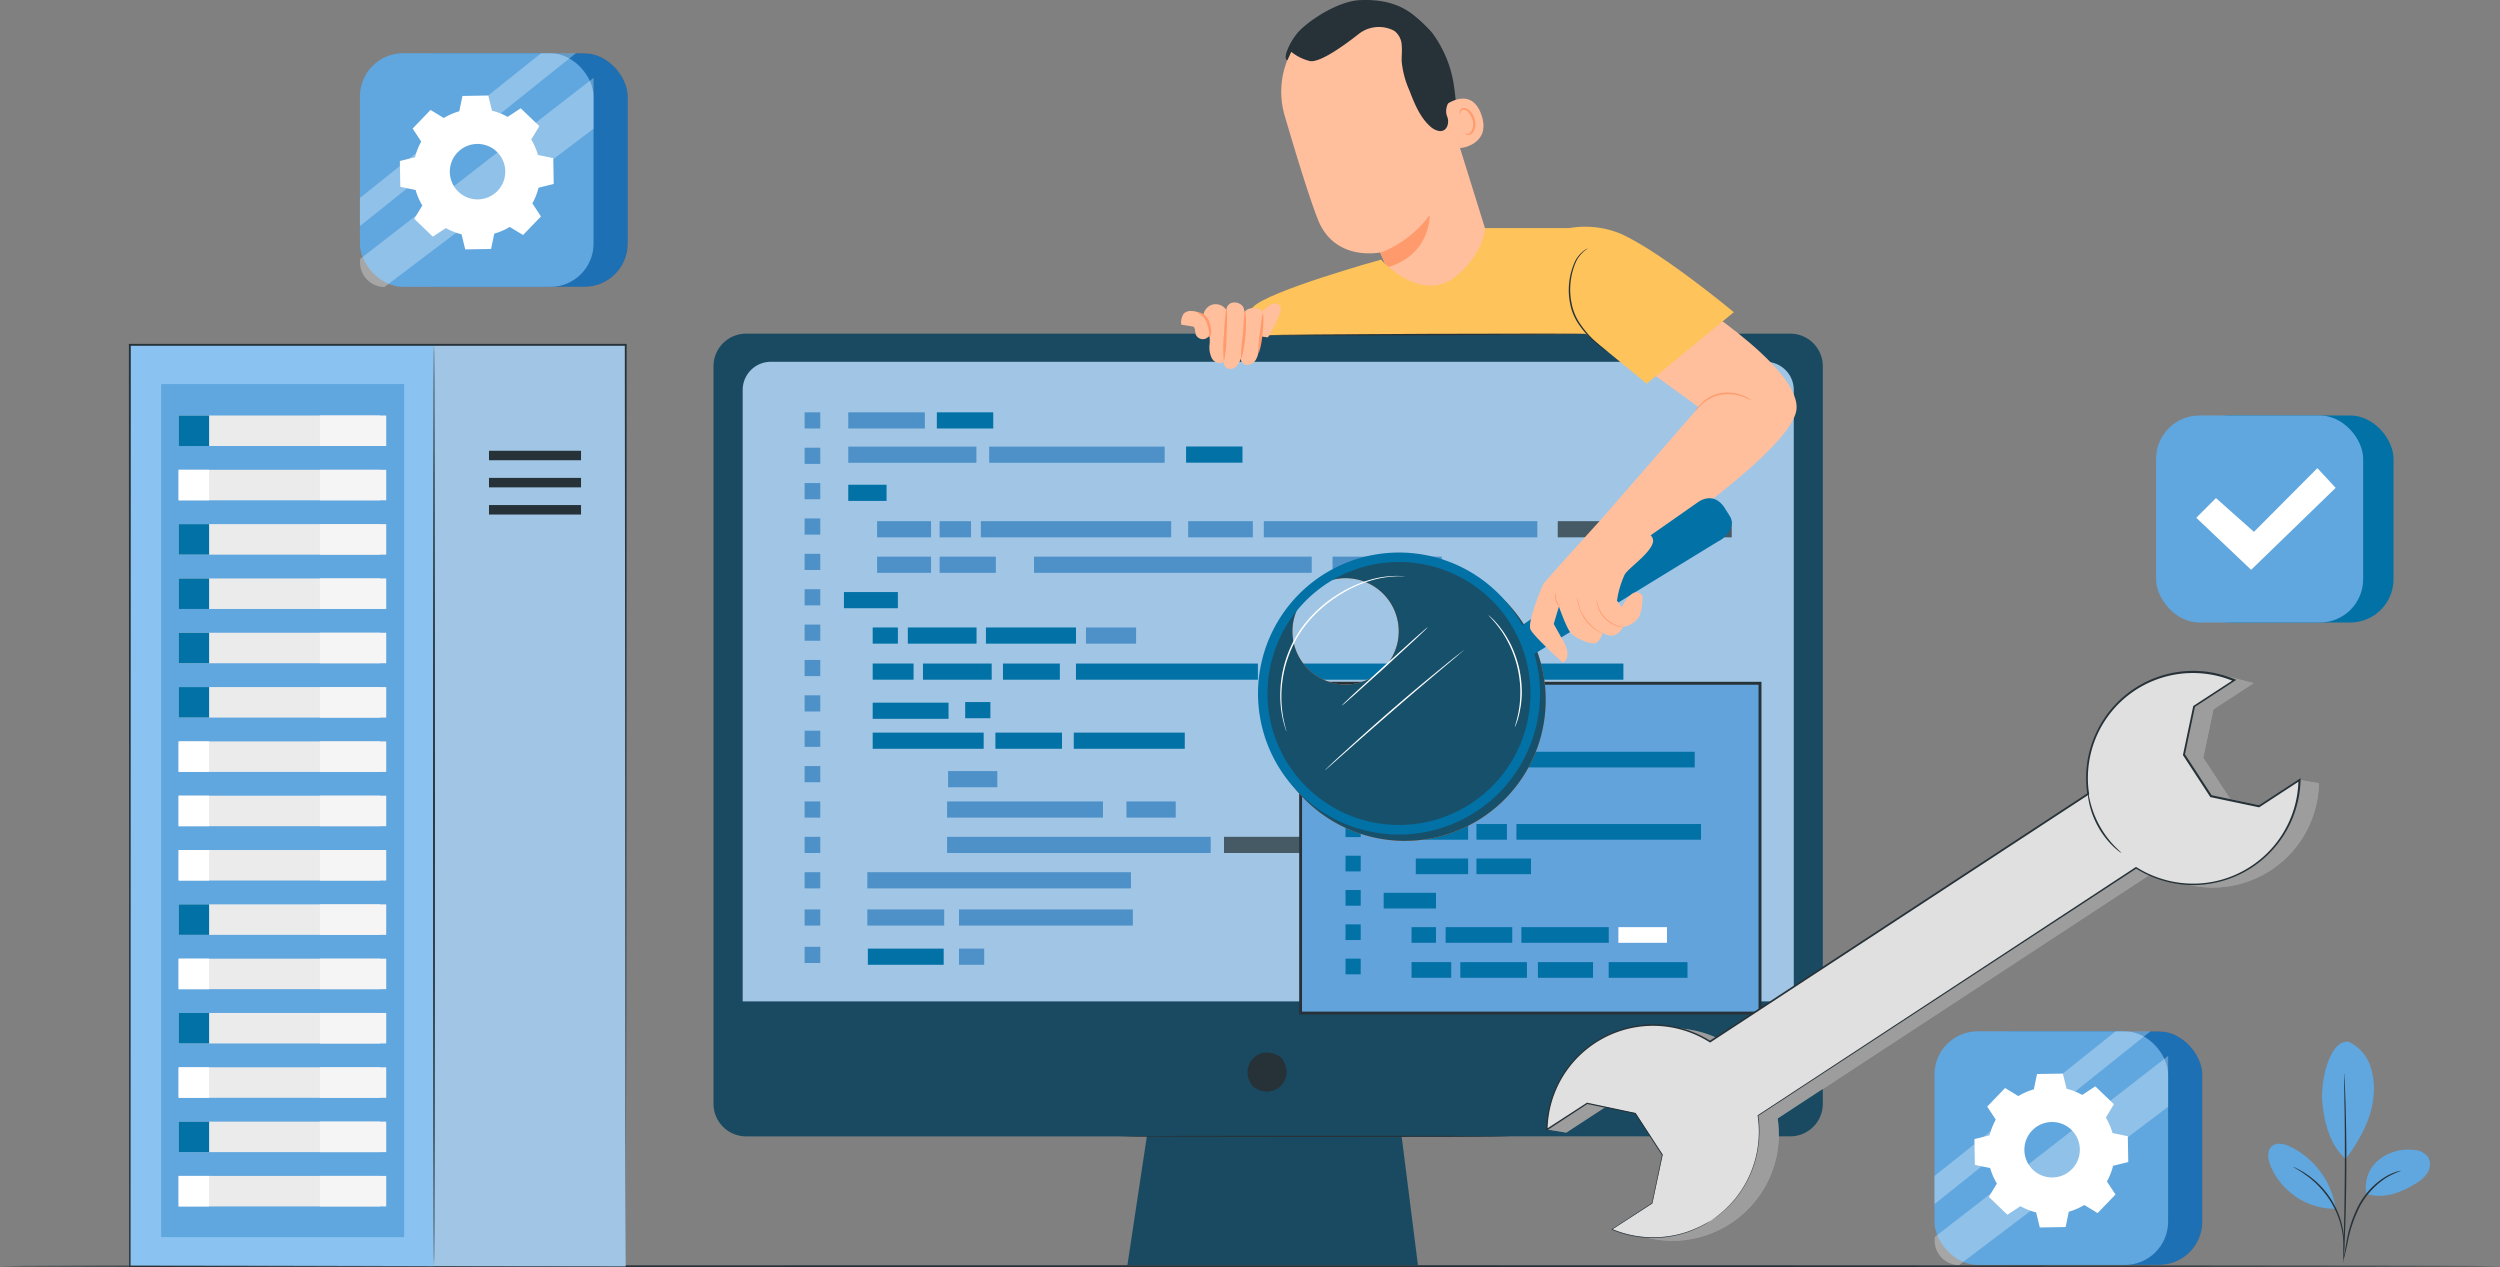
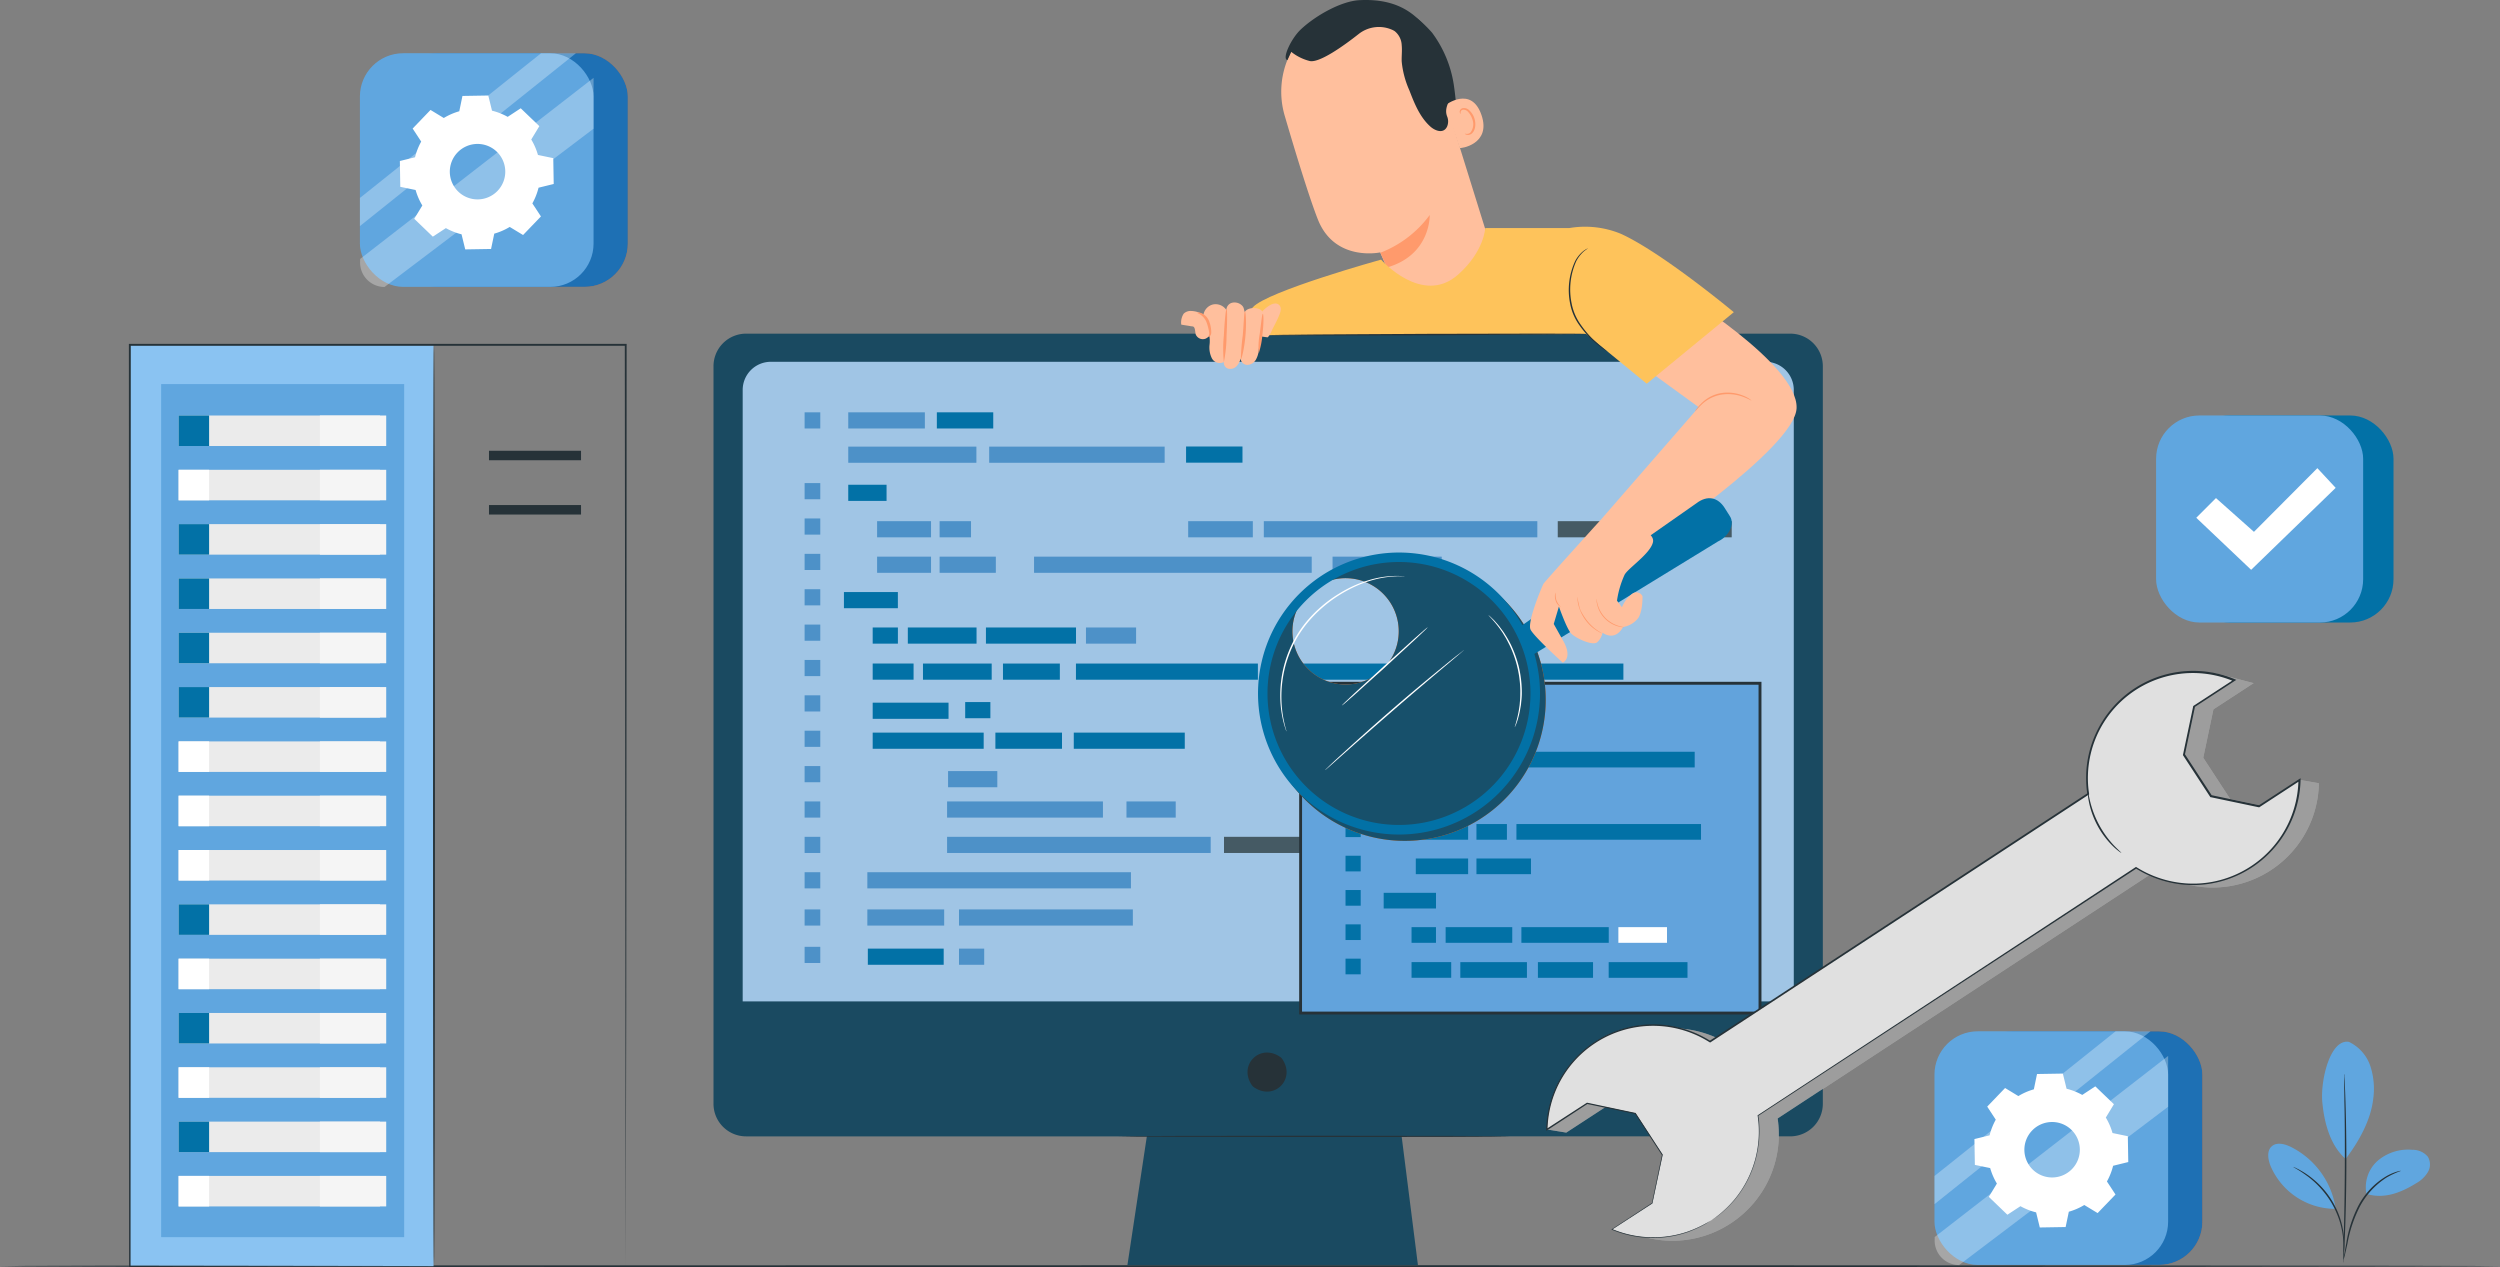
<svg xmlns="http://www.w3.org/2000/svg" width="570" height="288.909" viewBox="0 0 570 288.909">
  <rect x="0" y="0" width="570" height="288.909" fill="#808080" stroke="none" />
  <g id="IT_Service_Samoa_ic_9" transform="translate(-30.48 -109.471)">
    <g id="freepik--Floor--inject-4" transform="translate(30.48 397.936)">
      <path id="Path_141014" data-name="Path 141014" d="M600.48,468.758c0,.126-127.61.226-284.983.226s-285.017-.059-285.017-.226,127.585-.218,285.017-.218S600.48,468.641,600.48,468.758Z" transform="translate(-30.48 -468.54)" fill="#263238" />
    </g>
    <g id="freepik--OK--inject-4" transform="translate(522.07 204.199)">
      <rect id="Rectangle_163664" data-name="Rectangle 163664" width="47.208" height="47.208" rx="9.87" transform="translate(6.922)" fill="#0271a6" />
      <rect id="Rectangle_163665" data-name="Rectangle 163665" width="47.208" height="47.208" rx="9.87" fill="#60a6df" />
      <path id="Path_141015" data-name="Path 141015" d="M628.89,263.014l4.492-4.492,8.657,7.7L656.5,251.7l4.174,4.492L641.4,274.881Z" transform="translate(-619.73 -239.69)" fill="#fff" />
    </g>
    <g id="freepik--Plant--inject-4" transform="translate(547.638 346.981)">
      <path id="Path_141016" data-name="Path 141016" d="M645.376,407.782a9.462,9.462,0,0,1,4.886,5.531,16.66,16.66,0,0,1,.645,7.492c-.553,4.861-3.31,9.772-6.286,13.66-4.1-3.579-5.028-9.805-5.322-13-.436-5.028,1.827-14.432,6.076-13.686" transform="translate(-626.975 -407.74)" fill="#60a6df" />
      <path id="Path_141017" data-name="Path 141017" d="M651.3,447.24a8.062,8.062,0,0,1,2.6-7.643,10.686,10.686,0,0,1,7.878-2.456,4.492,4.492,0,0,1,3.495,1.55,3.436,3.436,0,0,1,.05,3.486,6.99,6.99,0,0,1-2.573,2.514c-3.553,2.221-7.392,3.729-11.406,2.514" transform="translate(-628.901 -412.493)" fill="#60a6df" />
      <path id="Path_141018" data-name="Path 141018" d="M645.07,463.094a5.962,5.962,0,0,1,.142-1c.134-.7.3-1.609.495-2.7a28.31,28.31,0,0,1,2.791-8.632,17.172,17.172,0,0,1,6.193-6.57,11.684,11.684,0,0,1,2.514-1.123c.31-.1.561-.143.721-.184a.839.839,0,0,1,.26,0,18.547,18.547,0,0,0-3.352,1.55,17.859,17.859,0,0,0-6.009,6.537,30.327,30.327,0,0,0-2.849,8.506c-.251,1.131-.453,2.045-.6,2.673A5.517,5.517,0,0,1,645.07,463.094Z" transform="translate(-627.918 -413.43)" fill="#263238" />
      <path id="Path_141019" data-name="Path 141019" d="M645.213,416.51a1.382,1.382,0,0,1,.05.436c0,.318.05.737.075,1.249.059,1.09.126,2.665.184,4.609.126,3.9.226,9.286.2,15.228s-.168,11.339-.327,15.228c-.084,1.953-.159,3.528-.226,4.609,0,.52-.067.93-.084,1.257a1.676,1.676,0,0,1-.059.436,2.51,2.51,0,0,1,0-.436v-1.257c0-1.131.067-2.7.117-4.618.092-3.889.2-9.269.226-15.219s0-11.322-.1-15.219c0-1.911-.05-3.478-.067-4.609v-1.257A2.517,2.517,0,0,1,645.213,416.51Z" transform="translate(-627.91 -409.16)" fill="#263238" />
      <path id="Path_141020" data-name="Path 141020" d="M639.92,449.939a18.789,18.789,0,0,0-10.266-13.769c-1.366-.654-3.151-1.089-4.274-.067s-.838,2.849-.327,4.266a16.066,16.066,0,0,0,14.775,9.973" transform="translate(-624.604 -412.234)" fill="#60a6df" />
      <path id="Path_141021" data-name="Path 141021" d="M631.42,441.8a4.8,4.8,0,0,1,.838.377,9.154,9.154,0,0,1,.98.528,14.486,14.486,0,0,1,1.249.779,16.082,16.082,0,0,1,1.433,1.081,17.313,17.313,0,0,1,1.517,1.374,19.434,19.434,0,0,1,4.8,8.029,18.422,18.422,0,0,1,.478,1.995,13.4,13.4,0,0,1,.243,1.777c.075.545.05,1.039.075,1.475a8.849,8.849,0,0,1,0,1.106,5.19,5.19,0,0,1-.109.947c-.084,0,.059-1.358-.176-3.5-.076-.536-.142-1.123-.285-1.743a18.413,18.413,0,0,0-.511-1.961,21,21,0,0,0-1.894-4.19,21.4,21.4,0,0,0-2.824-3.671,18.634,18.634,0,0,0-1.475-1.391,15.92,15.92,0,0,0-1.383-1.089C632.618,442.429,631.386,441.867,631.42,441.8Z" transform="translate(-625.707 -413.255)" fill="#263238" />
    </g>
    <g id="freepik--Server--inject-4" transform="translate(59.863 187.865)">
-       <rect id="Rectangle_163666" data-name="Rectangle 163666" width="87.612" height="210.104" transform="translate(25.662 0.243)" fill="#a0c5e5" />
      <rect id="Rectangle_163667" data-name="Rectangle 163667" width="69.266" height="210.104" transform="translate(0.201 0.243)" fill="#8ac3f2" />
      <path id="Path_141022" data-name="Path 141022" d="M148.508,428.069c-.117,0-.218-47.049-.218-105.085s.1-105.094.218-105.094.218,47.049.218,105.094S148.634,428.069,148.508,428.069Z" transform="translate(-78.94 -217.882)" fill="#263238" />
      <rect id="Rectangle_163668" data-name="Rectangle 163668" width="20.985" height="2.162" transform="translate(82.106 24.379)" fill="#263238" />
-       <rect id="Rectangle_163669" data-name="Rectangle 163669" width="20.985" height="2.162" transform="translate(82.106 30.564)" fill="#263238" />
      <rect id="Rectangle_163670" data-name="Rectangle 163670" width="20.985" height="2.162" transform="translate(82.106 36.758)" fill="#263238" />
      <rect id="Rectangle_163671" data-name="Rectangle 163671" width="55.413" height="194.499" transform="translate(7.358 9.177)" fill="#60a6df" />
      <rect id="Rectangle_163672" data-name="Rectangle 163672" width="45.909" height="6.956" transform="translate(11.339 16.342)" fill="#ebebeb" />
      <rect id="Rectangle_163673" data-name="Rectangle 163673" width="6.956" height="6.956" transform="translate(11.339 16.342)" fill="#0271a6" />
      <rect id="Rectangle_163674" data-name="Rectangle 163674" width="15.119" height="6.956" transform="translate(43.554 16.342)" fill="#f5f5f5" />
      <rect id="Rectangle_163675" data-name="Rectangle 163675" width="45.909" height="6.956" transform="translate(11.339 28.721)" fill="#ebebeb" />
      <rect id="Rectangle_163676" data-name="Rectangle 163676" width="6.956" height="6.956" transform="translate(11.339 28.721)" fill="#fff" />
      <rect id="Rectangle_163677" data-name="Rectangle 163677" width="15.119" height="6.956" transform="translate(43.554 28.721)" fill="#f5f5f5" />
      <rect id="Rectangle_163678" data-name="Rectangle 163678" width="45.909" height="6.956" transform="translate(11.339 41.107)" fill="#ebebeb" />
      <rect id="Rectangle_163679" data-name="Rectangle 163679" width="6.956" height="6.956" transform="translate(11.339 41.107)" fill="#0271a6" />
      <rect id="Rectangle_163680" data-name="Rectangle 163680" width="15.119" height="6.956" transform="translate(43.554 41.107)" fill="#f5f5f5" />
      <rect id="Rectangle_163681" data-name="Rectangle 163681" width="45.909" height="6.956" transform="translate(11.339 53.494)" fill="#ebebeb" />
      <rect id="Rectangle_163682" data-name="Rectangle 163682" width="6.956" height="6.956" transform="translate(11.339 53.494)" fill="#0271a6" />
      <rect id="Rectangle_163683" data-name="Rectangle 163683" width="15.119" height="6.956" transform="translate(43.554 53.494)" fill="#f5f5f5" />
      <rect id="Rectangle_163684" data-name="Rectangle 163684" width="45.909" height="6.956" transform="translate(11.339 65.872)" fill="#ebebeb" />
      <rect id="Rectangle_163685" data-name="Rectangle 163685" width="6.956" height="6.956" transform="translate(11.339 65.872)" fill="#0271a6" />
      <rect id="Rectangle_163686" data-name="Rectangle 163686" width="15.119" height="6.956" transform="translate(43.554 65.872)" fill="#f5f5f5" />
      <rect id="Rectangle_163687" data-name="Rectangle 163687" width="45.909" height="6.956" transform="translate(11.339 78.259)" fill="#ebebeb" />
      <rect id="Rectangle_163688" data-name="Rectangle 163688" width="6.956" height="6.956" transform="translate(11.339 78.259)" fill="#0271a6" />
      <rect id="Rectangle_163689" data-name="Rectangle 163689" width="15.119" height="6.956" transform="translate(43.554 78.259)" fill="#f5f5f5" />
      <rect id="Rectangle_163690" data-name="Rectangle 163690" width="45.909" height="6.956" transform="translate(11.339 90.646)" fill="#ebebeb" />
      <rect id="Rectangle_163691" data-name="Rectangle 163691" width="6.956" height="6.956" transform="translate(11.339 90.646)" fill="#fff" />
      <rect id="Rectangle_163692" data-name="Rectangle 163692" width="15.119" height="6.956" transform="translate(43.554 90.646)" fill="#f5f5f5" />
      <rect id="Rectangle_163693" data-name="Rectangle 163693" width="45.909" height="6.956" transform="translate(11.339 103.024)" fill="#ebebeb" />
      <rect id="Rectangle_163694" data-name="Rectangle 163694" width="6.956" height="6.956" transform="translate(11.339 103.024)" fill="#fff" />
      <rect id="Rectangle_163695" data-name="Rectangle 163695" width="15.119" height="6.956" transform="translate(43.554 103.024)" fill="#f5f5f5" />
      <rect id="Rectangle_163696" data-name="Rectangle 163696" width="45.909" height="6.956" transform="translate(11.339 115.41)" fill="#ebebeb" />
      <rect id="Rectangle_163697" data-name="Rectangle 163697" width="6.956" height="6.956" transform="translate(11.339 115.41)" fill="#fff" />
      <rect id="Rectangle_163698" data-name="Rectangle 163698" width="15.119" height="6.956" transform="translate(43.554 115.41)" fill="#f5f5f5" />
      <rect id="Rectangle_163699" data-name="Rectangle 163699" width="45.909" height="6.956" transform="translate(11.339 127.797)" fill="#ebebeb" />
      <rect id="Rectangle_163700" data-name="Rectangle 163700" width="6.956" height="6.956" transform="translate(11.339 127.797)" fill="#0271a6" />
      <rect id="Rectangle_163701" data-name="Rectangle 163701" width="15.119" height="6.956" transform="translate(43.554 127.797)" fill="#f5f5f5" />
      <rect id="Rectangle_163702" data-name="Rectangle 163702" width="45.909" height="6.956" transform="translate(11.339 140.184)" fill="#ebebeb" />
      <rect id="Rectangle_163703" data-name="Rectangle 163703" width="6.956" height="6.956" transform="translate(11.339 140.184)" fill="#fff" />
      <rect id="Rectangle_163704" data-name="Rectangle 163704" width="15.119" height="6.956" transform="translate(43.554 140.184)" fill="#f5f5f5" />
      <rect id="Rectangle_163705" data-name="Rectangle 163705" width="45.909" height="6.956" transform="translate(11.339 152.562)" fill="#ebebeb" />
      <rect id="Rectangle_163706" data-name="Rectangle 163706" width="6.956" height="6.956" transform="translate(11.339 152.562)" fill="#0271a6" />
      <rect id="Rectangle_163707" data-name="Rectangle 163707" width="15.119" height="6.956" transform="translate(43.554 152.562)" fill="#f5f5f5" />
      <rect id="Rectangle_163708" data-name="Rectangle 163708" width="45.909" height="6.956" transform="translate(11.339 164.949)" fill="#ebebeb" />
      <rect id="Rectangle_163709" data-name="Rectangle 163709" width="6.956" height="6.956" transform="translate(11.339 164.949)" fill="#fff" />
      <rect id="Rectangle_163710" data-name="Rectangle 163710" width="15.119" height="6.956" transform="translate(43.554 164.949)" fill="#f5f5f5" />
      <rect id="Rectangle_163711" data-name="Rectangle 163711" width="45.909" height="6.956" transform="translate(11.339 177.335)" fill="#ebebeb" />
      <rect id="Rectangle_163712" data-name="Rectangle 163712" width="6.956" height="6.956" transform="translate(11.339 177.335)" fill="#0271a6" />
      <rect id="Rectangle_163713" data-name="Rectangle 163713" width="15.119" height="6.956" transform="translate(43.554 177.335)" fill="#f5f5f5" />
      <rect id="Rectangle_163714" data-name="Rectangle 163714" width="45.909" height="6.956" transform="translate(11.339 189.714)" fill="#ebebeb" />
      <rect id="Rectangle_163715" data-name="Rectangle 163715" width="6.956" height="6.956" transform="translate(11.339 189.714)" fill="#fff" />
      <rect id="Rectangle_163716" data-name="Rectangle 163716" width="15.119" height="6.956" transform="translate(43.554 189.714)" fill="#f5f5f5" />
      <path id="Path_141023" data-name="Path 141023" d="M178.813,428.227c0-1.869-.084-87.243-.2-210.1l.2.2H65.758l.218-.218c0,80.656-.042,154.406-.05,210.1l-.168-.168,113.072.168-113.072.159H65.59V428.2c0-55.7,0-129.448-.05-210.1v-.218H179.031v.2c0,61.481-.067,114.028-.092,151.213C178.855,406.387,178.813,427.3,178.813,428.227Z" transform="translate(-65.54 -217.88)" fill="#263238" />
    </g>
    <g id="freepik--Character--inject-4" transform="translate(193.157 109.471)">
      <path id="Path_141024" data-name="Path 141024" d="M429.348,147.51H191.28a7.43,7.43,0,0,0-7.43,7.43V323.1a7.43,7.43,0,0,0,7.43,7.43h91.373L278.22,359.9h66.246l-3.718-29.375h88.6a7.43,7.43,0,0,0,7.43-7.43V154.94a7.43,7.43,0,0,0-7.43-7.43Z" transform="translate(-183.85 -71.437)" fill="#1a4a61" />
      <path id="Path_141025" data-name="Path 141025" d="M375.772,396.683c3.242,4.631-1.826,9.7-6.457,6.457a1.615,1.615,0,0,1-.4-.4c-3.229-4.631,1.833-9.692,6.457-6.457A1.615,1.615,0,0,1,375.772,396.683Z" transform="translate(-246.133 -155.278)" fill="#263238" />
      <path id="Path_141026" data-name="Path 141026" d="M200.327,157.21H427.142a6.417,6.417,0,0,1,6.417,6.417V303.046H193.91V163.628a6.417,6.417,0,0,1,6.417-6.418Z" transform="translate(-187.254 -74.72)" fill="#a0c5e5" />
      <path id="Path_141027" data-name="Path 141027" d="M412.563,424.066c0,.086-19.96.152-44.572.152s-44.572-.066-44.572-.152,19.954-.146,44.572-.146S412.563,423.973,412.563,424.066Z" transform="translate(-231.081 -164.975)" fill="#263238" />
      <rect id="Rectangle_163717" data-name="Rectangle 163717" width="17.466" height="3.685" transform="translate(30.725 94.009)" fill="#4d91c8" />
      <rect id="Rectangle_163718" data-name="Rectangle 163718" width="8.733" height="3.685" transform="translate(30.725 110.522)" fill="#0271a6" />
      <rect id="Rectangle_163719" data-name="Rectangle 163719" width="12.299" height="3.685" transform="translate(37.301 118.825)" fill="#4d91c8" />
      <rect id="Rectangle_163720" data-name="Rectangle 163720" width="7.165" height="3.685" transform="translate(51.552 118.825)" fill="#4d91c8" />
      <rect id="Rectangle_163721" data-name="Rectangle 163721" width="14.74" height="3.685" transform="translate(108.23 118.825)" fill="#4d91c8" />
      <rect id="Rectangle_163722" data-name="Rectangle 163722" width="24.896" height="3.685" transform="translate(141.145 126.916)" fill="#4d91c8" />
      <rect id="Rectangle_163723" data-name="Rectangle 163723" width="11.955" height="3.685" transform="translate(192.491 118.825)" fill="#455a64" />
      <rect id="Rectangle_163724" data-name="Rectangle 163724" width="24.042" height="3.685" transform="translate(208.112 118.825)" fill="#455a64" />
      <rect id="Rectangle_163725" data-name="Rectangle 163725" width="12.299" height="3.685" transform="translate(37.301 126.916)" fill="#4d91c8" />
      <rect id="Rectangle_163726" data-name="Rectangle 163726" width="12.299" height="3.685" transform="translate(29.739 134.988)" fill="#0271a6" />
      <rect id="Rectangle_163727" data-name="Rectangle 163727" width="5.749" height="3.685" transform="translate(36.295 143.066)" fill="#0271a6" />
      <rect id="Rectangle_163728" data-name="Rectangle 163728" width="5.743" height="3.685" transform="translate(57.387 160.069)" fill="#0271a6" />
      <rect id="Rectangle_163729" data-name="Rectangle 163729" width="11.227" height="3.685" transform="translate(136.428 190.794)" fill="#455a64" />
      <rect id="Rectangle_163730" data-name="Rectangle 163730" width="27.503" height="3.685" transform="translate(182.872 190.794)" fill="#455a64" />
      <rect id="Rectangle_163731" data-name="Rectangle 163731" width="11.227" height="3.685" transform="translate(94.158 182.729)" fill="#4d91c8" />
      <rect id="Rectangle_163732" data-name="Rectangle 163732" width="11.227" height="3.685" transform="translate(53.483 175.808)" fill="#4d91c8" />
      <rect id="Rectangle_163733" data-name="Rectangle 163733" width="17.704" height="3.685" transform="translate(116.395 190.794)" fill="#455a64" />
      <rect id="Rectangle_163734" data-name="Rectangle 163734" width="9.322" height="3.685" transform="translate(36.295 151.283)" fill="#0271a6" />
      <rect id="Rectangle_163735" data-name="Rectangle 163735" width="17.294" height="3.685" transform="translate(36.295 160.208)" fill="#0271a6" />
      <rect id="Rectangle_163736" data-name="Rectangle 163736" width="25.306" height="3.685" transform="translate(36.295 167.036)" fill="#0271a6" />
      <rect id="Rectangle_163737" data-name="Rectangle 163737" width="25.306" height="3.685" transform="translate(82.144 167.036)" fill="#0271a6" />
      <rect id="Rectangle_163738" data-name="Rectangle 163738" width="35.534" height="3.685" transform="translate(53.258 182.729)" fill="#4d91c8" />
      <rect id="Rectangle_163739" data-name="Rectangle 163739" width="60.099" height="3.685" transform="translate(53.258 190.794)" fill="#4d91c8" />
      <rect id="Rectangle_163740" data-name="Rectangle 163740" width="60.099" height="3.685" transform="translate(35.078 198.865)" fill="#4d91c8" />
      <rect id="Rectangle_163741" data-name="Rectangle 163741" width="15.184" height="3.685" transform="translate(64.274 167.036)" fill="#0271a6" />
      <rect id="Rectangle_163742" data-name="Rectangle 163742" width="15.667" height="3.685" transform="translate(44.307 143.066)" fill="#0271a6" />
      <rect id="Rectangle_163743" data-name="Rectangle 163743" width="15.667" height="3.685" transform="translate(47.761 151.29)" fill="#0271a6" />
      <rect id="Rectangle_163744" data-name="Rectangle 163744" width="41.482" height="3.685" transform="translate(82.64 151.29)" fill="#0271a6" />
      <rect id="Rectangle_163745" data-name="Rectangle 163745" width="47.906" height="3.685" transform="translate(125.247 151.29)" fill="#0271a6" />
      <rect id="Rectangle_163746" data-name="Rectangle 163746" width="12.967" height="3.685" transform="translate(66.001 151.29)" fill="#0271a6" />
      <rect id="Rectangle_163747" data-name="Rectangle 163747" width="20.536" height="3.685" transform="translate(62.117 143.066)" fill="#0271a6" />
      <rect id="Rectangle_163748" data-name="Rectangle 163748" width="11.432" height="3.685" transform="translate(84.922 143.066)" fill="#4d91c8" />
      <rect id="Rectangle_163749" data-name="Rectangle 163749" width="12.822" height="3.685" transform="translate(51.552 126.916)" fill="#4d91c8" />
      <rect id="Rectangle_163750" data-name="Rectangle 163750" width="63.308" height="3.685" transform="translate(73.086 126.916)" fill="#4d91c8" />
      <rect id="Rectangle_163751" data-name="Rectangle 163751" width="29.931" height="3.685" transform="translate(177.526 151.29)" fill="#0271a6" />
      <rect id="Rectangle_163752" data-name="Rectangle 163752" width="29.937" height="3.685" transform="translate(150.573 190.794)" fill="#455a64" />
      <rect id="Rectangle_163753" data-name="Rectangle 163753" width="62.362" height="3.685" transform="translate(125.472 118.825)" fill="#4d91c8" />
-       <rect id="Rectangle_163754" data-name="Rectangle 163754" width="43.394" height="3.685" transform="translate(60.959 118.825)" fill="#4d91c8" />
      <rect id="Rectangle_163755" data-name="Rectangle 163755" width="29.216" height="3.685" transform="translate(30.725 101.829)" fill="#4d91c8" />
      <rect id="Rectangle_163756" data-name="Rectangle 163756" width="40.007" height="3.685" transform="translate(62.858 101.829)" fill="#4d91c8" />
      <rect id="Rectangle_163757" data-name="Rectangle 163757" width="12.861" height="3.685" transform="translate(50.923 94.009)" fill="#0271a6" />
      <rect id="Rectangle_163758" data-name="Rectangle 163758" width="3.573" height="3.685" transform="translate(20.774 94.009)" fill="#4d91c8" />
-       <rect id="Rectangle_163759" data-name="Rectangle 163759" width="3.573" height="3.685" transform="translate(20.774 102.08)" fill="#4d91c8" />
      <rect id="Rectangle_163760" data-name="Rectangle 163760" width="3.573" height="3.685" transform="translate(20.774 110.145)" fill="#4d91c8" />
      <rect id="Rectangle_163761" data-name="Rectangle 163761" width="3.573" height="3.685" transform="translate(20.774 118.21)" fill="#4d91c8" />
      <rect id="Rectangle_163762" data-name="Rectangle 163762" width="3.573" height="3.685" transform="translate(20.774 126.275)" fill="#4d91c8" />
      <rect id="Rectangle_163763" data-name="Rectangle 163763" width="3.573" height="3.685" transform="translate(20.774 134.34)" fill="#4d91c8" />
      <rect id="Rectangle_163764" data-name="Rectangle 163764" width="3.573" height="3.685" transform="translate(20.774 142.404)" fill="#4d91c8" />
      <rect id="Rectangle_163765" data-name="Rectangle 163765" width="3.573" height="3.685" transform="translate(20.774 150.469)" fill="#4d91c8" />
      <rect id="Rectangle_163766" data-name="Rectangle 163766" width="3.573" height="3.685" transform="translate(20.774 158.534)" fill="#4d91c8" />
      <rect id="Rectangle_163767" data-name="Rectangle 163767" width="5.743" height="3.685" transform="translate(55.978 216.285)" fill="#4d91c8" />
      <rect id="Rectangle_163768" data-name="Rectangle 163768" width="17.294" height="3.685" transform="translate(35.19 216.285)" fill="#0271a6" />
      <rect id="Rectangle_163769" data-name="Rectangle 163769" width="3.573" height="3.685" transform="translate(20.774 215.875)" fill="#4d91c8" />
      <rect id="Rectangle_163770" data-name="Rectangle 163770" width="3.573" height="3.685" transform="translate(20.774 166.599)" fill="#4d91c8" />
      <rect id="Rectangle_163771" data-name="Rectangle 163771" width="3.573" height="3.685" transform="translate(20.774 174.664)" fill="#4d91c8" />
      <rect id="Rectangle_163772" data-name="Rectangle 163772" width="3.573" height="3.685" transform="translate(20.774 182.729)" fill="#4d91c8" />
      <rect id="Rectangle_163773" data-name="Rectangle 163773" width="3.573" height="3.685" transform="translate(20.774 190.794)" fill="#4d91c8" />
      <rect id="Rectangle_163774" data-name="Rectangle 163774" width="3.573" height="3.685" transform="translate(20.774 198.865)" fill="#4d91c8" />
      <rect id="Rectangle_163775" data-name="Rectangle 163775" width="17.519" height="3.685" transform="translate(35.078 207.347)" fill="#4d91c8" />
      <rect id="Rectangle_163776" data-name="Rectangle 163776" width="39.636" height="3.685" transform="translate(55.978 207.347)" fill="#4d91c8" />
      <rect id="Rectangle_163777" data-name="Rectangle 163777" width="3.573" height="3.685" transform="translate(20.774 207.347)" fill="#4d91c8" />
      <rect id="Rectangle_163778" data-name="Rectangle 163778" width="12.861" height="3.685" transform="translate(107.747 101.802)" fill="#0271a6" />
      <rect id="Rectangle_163779" data-name="Rectangle 163779" width="104.75" height="75.184" transform="translate(133.867 155.789)" fill="#62a3dc" />
      <path id="Path_141029" data-name="Path 141029" d="M491.089,343.345H385.69V267.5h105.4Zm-104.751-.662H490.427V268.162H386.352Z" transform="translate(-252.154 -112.042)" fill="#263238" />
      <rect id="Rectangle_163780" data-name="Rectangle 163780" width="16.937" height="3.573" transform="translate(153.755 163.82)" fill="#0271a6" />
      <rect id="Rectangle_163781" data-name="Rectangle 163781" width="8.468" height="3.573" transform="translate(153.755 179.831)" fill="#0271a6" />
      <rect id="Rectangle_163782" data-name="Rectangle 163782" width="11.929" height="3.573" transform="translate(160.126 187.883)" fill="#0271a6" />
      <rect id="Rectangle_163783" data-name="Rectangle 163783" width="6.947" height="3.573" transform="translate(173.953 187.883)" fill="#0271a6" />
      <rect id="Rectangle_163784" data-name="Rectangle 163784" width="11.929" height="3.573" transform="translate(160.126 195.736)" fill="#0271a6" />
      <rect id="Rectangle_163785" data-name="Rectangle 163785" width="11.929" height="3.573" transform="translate(152.802 203.562)" fill="#0271a6" />
      <rect id="Rectangle_163786" data-name="Rectangle 163786" width="5.571" height="3.573" transform="translate(159.154 211.389)" fill="#0271a6" />
      <rect id="Rectangle_163787" data-name="Rectangle 163787" width="9.044" height="3.573" transform="translate(159.154 219.361)" fill="#0271a6" />
      <rect id="Rectangle_163788" data-name="Rectangle 163788" width="15.19" height="3.573" transform="translate(166.927 211.389)" fill="#0271a6" />
      <rect id="Rectangle_163789" data-name="Rectangle 163789" width="15.19" height="3.573" transform="translate(170.275 219.368)" fill="#0271a6" />
      <rect id="Rectangle_163790" data-name="Rectangle 163790" width="17.969" height="3.573" transform="translate(204.102 219.368)" fill="#0271a6" />
      <rect id="Rectangle_163791" data-name="Rectangle 163791" width="12.57" height="3.573" transform="translate(187.966 219.368)" fill="#0271a6" />
      <rect id="Rectangle_163792" data-name="Rectangle 163792" width="19.914" height="3.573" transform="translate(184.201 211.389)" fill="#0271a6" />
      <rect id="Rectangle_163793" data-name="Rectangle 163793" width="11.088" height="3.573" transform="translate(206.312 211.389)" fill="#fff" />
      <rect id="Rectangle_163794" data-name="Rectangle 163794" width="12.431" height="3.573" transform="translate(173.953 195.736)" fill="#0271a6" />
      <rect id="Rectangle_163795" data-name="Rectangle 163795" width="42.084" height="3.573" transform="translate(183.07 187.883)" fill="#0271a6" />
      <rect id="Rectangle_163796" data-name="Rectangle 163796" width="28.336" height="3.573" transform="translate(153.755 171.402)" fill="#0271a6" />
      <rect id="Rectangle_163797" data-name="Rectangle 163797" width="38.796" height="3.573" transform="translate(184.916 171.402)" fill="#0271a6" />
      <rect id="Rectangle_163798" data-name="Rectangle 163798" width="12.471" height="3.573" transform="translate(173.338 163.82)" fill="#fff" />
      <rect id="Rectangle_163799" data-name="Rectangle 163799" width="3.46" height="3.573" transform="translate(144.102 163.82)" fill="#0271a6" />
      <rect id="Rectangle_163800" data-name="Rectangle 163800" width="3.46" height="3.573" transform="translate(144.102 171.64)" fill="#0271a6" />
      <rect id="Rectangle_163801" data-name="Rectangle 163801" width="3.46" height="3.573" transform="translate(144.102 179.467)" fill="#0271a6" />
      <rect id="Rectangle_163802" data-name="Rectangle 163802" width="3.46" height="3.573" transform="translate(144.102 187.287)" fill="#0271a6" />
      <rect id="Rectangle_163803" data-name="Rectangle 163803" width="3.46" height="3.573" transform="translate(144.102 195.107)" fill="#0271a6" />
      <rect id="Rectangle_163804" data-name="Rectangle 163804" width="3.46" height="3.573" transform="translate(144.102 202.927)" fill="#0271a6" />
      <rect id="Rectangle_163805" data-name="Rectangle 163805" width="3.46" height="3.573" transform="translate(144.102 210.754)" fill="#0271a6" />
      <rect id="Rectangle_163806" data-name="Rectangle 163806" width="3.46" height="3.573" transform="translate(144.102 218.574)" fill="#0271a6" />
      <path id="Path_141038" data-name="Path 141038" d="M489.772,184.785l22.183-25.5L489.62,143.064l17.526-10.314s27.489,16.705,27.125,26.735c-.324,9.13-34.979,32.226-34.979,32.226Z" transform="translate(-287.324 -66.442)" fill="#ffbf9d" />
      <path id="Path_141039" data-name="Path 141039" d="M433.066,274a32.147,32.147,0,1,1-40.033-46.312h0A32.147,32.147,0,0,1,433.066,274ZM380.012,241.66a12.12,12.12,0,1,0,0-.033Z" transform="translate(-248.017 -97.701)" fill="#f17425" />
      <g id="Group_310824" data-name="Group 310824" transform="translate(125.45 127.42)">
        <path id="Path_141040" data-name="Path 141040" d="M433.066,274a32.147,32.147,0,1,1-40.033-46.312h0A32.147,32.147,0,0,1,433.066,274ZM380.012,241.66a12.12,12.12,0,1,0,0-.033Z" transform="translate(-373.467 -225.121)" fill="#17506b" />
      </g>
      <path id="Path_141041" data-name="Path 141041" d="M431.1,271.819a32.147,32.147,0,1,1-40.033-46.312h0A32.147,32.147,0,0,1,431.1,271.819ZM378.042,239.48a29.977,29.977,0,1,0,13.893-12,29.977,29.977,0,0,0-13.893,12Z" transform="translate(-247.35 -96.963)" fill="#0271a6" />
      <path id="Path_141042" data-name="Path 141042" d="M508.04,206.377l1.257,1.985c1.131,1.747-.251,4.565-2.726,5.71l-41.965,25.7-3.917-5.729L501.6,205.4C504.243,203.373,506.585,204.127,508.04,206.377Z" transform="translate(-277.534 -90.628)" fill="#0271a6" />
      <path id="Path_141043" data-name="Path 141043" d="M407.556,231.1a2.749,2.749,0,0,1-.529,0c-.344,0-.853-.046-1.508,0a23.076,23.076,0,0,0-5.458.893,28.093,28.093,0,0,0-3.6,1.323,31.76,31.76,0,0,0-3.864,2.077,30.025,30.025,0,0,0-3.884,2.885,28.536,28.536,0,0,0-3.606,3.745,26.937,26.937,0,0,0-2.812,4.36,28.859,28.859,0,0,0-1.773,4.505A27.224,27.224,0,0,0,379.432,259a25.987,25.987,0,0,0,.662,5.491c.119.662.3,1.125.37,1.469a2.478,2.478,0,0,1,.119.509,3.817,3.817,0,0,1-.185-.49c-.093-.337-.291-.814-.437-1.456a24.478,24.478,0,0,1-.787-5.518,26.809,26.809,0,0,1,1.032-8.2,28.062,28.062,0,0,1,1.78-4.572,26.529,26.529,0,0,1,2.845-4.426,28.76,28.76,0,0,1,3.652-3.784,29.113,29.113,0,0,1,3.97-2.911,29.941,29.941,0,0,1,3.917-2.064,28.7,28.7,0,0,1,3.645-1.27,21.871,21.871,0,0,1,5.5-.774,14.962,14.962,0,0,1,1.522.053,3.253,3.253,0,0,1,.516.046Z" transform="translate(-249.944 -99.69)" fill="#fff" />
      <path id="Path_141044" data-name="Path 141044" d="M456.926,270.048c-.079,0,.516-1.469.933-3.937.046-.311.1-.662.146-.966s.06-.695.1-1.059c.079-.728.066-1.515.079-2.342a25,25,0,0,0-2.441-10.361c-.377-.734-.715-1.442-1.111-2.058-.192-.311-.364-.622-.556-.906s-.384-.543-.562-.8c-1.475-2.018-2.646-3.05-2.593-3.109a7.824,7.824,0,0,1,.814.728,8.739,8.739,0,0,1,.887.926,14.257,14.257,0,0,1,1.085,1.323c.192.251.384.516.589.794s.377.589.582.906a22.957,22.957,0,0,1,1.158,2.064,26.774,26.774,0,0,1,1.826,5.114,26.075,26.075,0,0,1,.662,5.385,16.061,16.061,0,0,1-.112,2.368c-.04.364-.06.728-.119,1.065s-.119.662-.172.973a16.485,16.485,0,0,1-.384,1.661,9.061,9.061,0,0,1-.384,1.224A6.428,6.428,0,0,1,456.926,270.048Z" transform="translate(-274.227 -104.262)" fill="#fff" />
      <path id="Path_141045" data-name="Path 141045" d="M419.979,248.689c.066.073-4.261,4.122-9.666,9.051s-9.831,8.872-9.924,8.8,4.261-4.122,9.666-9.044S419.886,248.617,419.979,248.689Z" transform="translate(-257.127 -105.676)" fill="#fff" />
      <path id="Path_141046" data-name="Path 141046" d="M426.254,256.58a2.436,2.436,0,0,1-.311.291l-.926.794-3.427,2.891c-2.9,2.435-6.894,5.809-11.247,9.586s-8.29,7.238-11.115,9.752l-3.361,2.977-.92.8a1.75,1.75,0,0,1-.337.258,2.472,2.472,0,0,1,.291-.311l.88-.847c.767-.734,1.886-1.773,3.308-3.057,2.792-2.56,6.682-6.054,11.055-9.838s8.4-7.119,11.34-9.507c1.469-1.2,2.646-2.157,3.5-2.805l.966-.748A1.594,1.594,0,0,1,426.254,256.58Z" transform="translate(-255.172 -108.347)" fill="#fff" />
      <path id="Path_141049" data-name="Path 141049" d="M481.52,211.4s-12.941,14.257-13.232,14.793-3.778,8.766-2.918,10.433,7.344,7.522,7.344,7.522,2.316-1,.126-4.916l-2.19-3.91,1.178-3.97s1.747,5.008,2.759,6.107,5.022,2.977,6.027,1.985a3.97,3.97,0,0,0,1.158-2.137s2.746,2.183,4.684-1.29a5.5,5.5,0,0,0,3.487-2.084c1.045-1.707.939-4.936.939-4.936a1.548,1.548,0,0,0-2.368-.536,7.112,7.112,0,0,0-2.316,3.057l-1.131-1.508a21.832,21.832,0,0,1,1.727-5.895c.787-1.508,5.868-4.8,6.47-7.417.509-2.216-3.923-3.685-6.2-3.559h0a3.493,3.493,0,0,0-1,.205Z" transform="translate(-279.072 -93.058)" fill="#ffbf9d" />
      <path id="Path_141050" data-name="Path 141050" d="M488.142,238.92a1.278,1.278,0,0,0,0,.39,6.014,6.014,0,0,0,.179,1.032,6.781,6.781,0,0,0,4.631,4.81,5.808,5.808,0,0,0,1.032.212,1.217,1.217,0,0,0,.384,0c0-.04-.549-.079-1.376-.357a7.185,7.185,0,0,1-2.858-1.793,7.278,7.278,0,0,1-1.687-2.918C488.2,239.469,488.175,238.92,488.142,238.92Z" transform="translate(-286.819 -102.371)" fill="#ff9a6c" />
      <path id="Path_141051" data-name="Path 141051" d="M481.564,238.27a1.938,1.938,0,0,0,0,.41,3.807,3.807,0,0,0,.053.483,5.5,5.5,0,0,0,.106.662,10.4,10.4,0,0,0,.5,1.594,9.923,9.923,0,0,0,2.289,3.367,8.817,8.817,0,0,0,1.323,1.052c.192.139.384.238.543.337a3.306,3.306,0,0,0,.43.218,1.761,1.761,0,0,0,.384.159c0-.033-.516-.278-1.277-.827a9.814,9.814,0,0,1-1.257-1.065,11,11,0,0,1-1.284-1.548,13.456,13.456,0,0,1-1.1-1.839,8.6,8.6,0,0,1-.4-1.482C481.637,238.852,481.6,238.263,481.564,238.27Z" transform="translate(-284.594 -102.151)" fill="#ff9a6c" />
      <path id="Path_141052" data-name="Path 141052" d="M473.99,236.71a1.554,1.554,0,0,0-.159.536,2.983,2.983,0,0,0,.159,1.323,2.507,2.507,0,0,0,.728,1.138c.251.238.443.337.457.318a4.69,4.69,0,0,1-1.006-1.522,4.776,4.776,0,0,1-.179-1.793Z" transform="translate(-281.975 -101.623)" fill="#ff9a6c" />
      <path id="Path_141053" data-name="Path 141053" d="M534.968,169.637c0,.053-.708-.423-1.938-.867a9.964,9.964,0,0,0-5-.47,8.6,8.6,0,0,0-4.439,2.276c-.953.893-1.422,1.568-1.475,1.535a1.747,1.747,0,0,1,.3-.5,9.33,9.33,0,0,1,1.012-1.2,8.27,8.27,0,0,1,4.565-2.468,9.494,9.494,0,0,1,5.141.589,8.013,8.013,0,0,1,1.4.728C534.823,169.485,534.981,169.617,534.968,169.637Z" transform="translate(-298.322 -78.308)" fill="#ff9a6c" />
      <path id="Path_141054" data-name="Path 141054" d="M435.078,66.895a74.494,74.494,0,0,0-.754-12.967,26.62,26.62,0,0,0-4.929-11.909c-.41-.516-3.54-3.844-4.142-3.586-.43.192,1.9,3.487,1.8,3.97a22.3,22.3,0,0,0,1.614,13.146A58.7,58.7,0,0,0,435.078,66.9" transform="translate(-265.524 -34.52)" fill="#263238" />
      <path id="Path_141055" data-name="Path 141055" d="M414.9,49.829c-3.01-10.453-11.6-17.413-21.965-14.112l-.939.357A19.451,19.451,0,0,0,380.3,59.713c2.646,9.044,5.716,19,7.575,23.685,3.864,9.7,14.191,7.476,14.191,7.476l6.444,14.82,20.509-10.513Z" transform="translate(-250.063 -33.326)" fill="#ffbf9d" />
      <path id="Path_141056" data-name="Path 141056" d="M413.68,115.221a25.227,25.227,0,0,0,11.247-8.6s.291,9.11-9.772,11.968Z" transform="translate(-261.625 -57.6)" fill="#ff9a6c" />
      <path id="Path_141057" data-name="Path 141057" d="M436,68.049c.139-.139,5.954-4.552,8.277,2.19s-4.889,7.708-4.969,7.516S436,68.049,436,68.049Z" transform="translate(-269.179 -44.024)" fill="#ffbf9d" />
      <path id="Path_141058" data-name="Path 141058" d="M442.174,75.59a2.338,2.338,0,0,0,.377.06,1.237,1.237,0,0,0,.887-.284,3.091,3.091,0,0,0,.437-3.076,4.213,4.213,0,0,0-.887-1.568,1.436,1.436,0,0,0-1.2-.589.662.662,0,0,0-.582.562c0,.218.066.337.033.364s-.185-.066-.225-.364a.755.755,0,0,1,.119-.516.94.94,0,0,1,.589-.4,1.74,1.74,0,0,1,1.588.622,4.115,4.115,0,0,1,1.059,1.74c.43,1.37.179,2.885-.7,3.506a1.323,1.323,0,0,1-1.131.192C442.241,75.749,442.155,75.61,442.174,75.59Z" transform="translate(-270.874 -45.128)" fill="#ff9a6c" />
      <path id="Path_141059" data-name="Path 141059" d="M381.44,46.23c-1.323-.232.787-4.889,3.063-7.013,3.44-3.222,9.262-6.451,13.377-6.656,4.942-.245,9.448.734,13.1,4.075a27.986,27.986,0,0,1,7.575,12.57A8.5,8.5,0,0,1,419,53.66c-.443,1.813-1.932,3.368-1.158,5.405a2.984,2.984,0,0,1,0,2.3c-.794,1.733-2.726,1.006-3.837,0-2.382-2.144-3.619-5.253-4.77-8.243a20.925,20.925,0,0,1-1.747-6.576c-.046-1.237.126-2.481,0-3.718a4.3,4.3,0,0,0-1.621-3.215,4.477,4.477,0,0,0-.741-.371,7.436,7.436,0,0,0-7.443,1.032c-3.354,2.646-9.176,6.841-11.313,6.126a11.136,11.136,0,0,1-4.069-2.051Z" transform="translate(-250.577 -32.526)" fill="#263238" />
      <path id="Path_141060" data-name="Path 141060" d="M366.162,135.573s-.966-2.726,2.309-6.391S397.7,118.318,397.7,118.318s9.434,10.685,17.6,3.387c5.954-5.293,6.153-10.586,6.153-10.586h23.487l2.931,24.128-9.362.053Z" transform="translate(-245.5 -59.123)" fill="#fec35b" />
      <path id="Path_141061" data-name="Path 141061" d="M478.85,110.957a21.335,21.335,0,0,1,11.723,1.323c9.4,4.267,25.736,17.863,25.736,17.863l-19.848,16.308L482.7,135.165Z" transform="translate(-283.679 -58.966)" fill="#fec35b" />
      <path id="Path_141062" data-name="Path 141062" d="M487.317,141.579a1.164,1.164,0,0,1-.258-.132,7.459,7.459,0,0,1-.662-.45,20.065,20.065,0,0,1-2.336-1.892,21.721,21.721,0,0,1-2.944-3.361,12.286,12.286,0,0,1-2.19-5.015,15.679,15.679,0,0,1,1.158-9.752,7.337,7.337,0,0,1,1.932-2.316,5.861,5.861,0,0,1,.695-.437c.159-.093.251-.139.258-.126s-.318.238-.873.662a7.825,7.825,0,0,0-1.8,2.322,15.8,15.8,0,0,0-1.032,9.573,12.272,12.272,0,0,0,2.11,4.9,22.637,22.637,0,0,0,2.852,3.368,27.118,27.118,0,0,0,2.249,1.985A10.141,10.141,0,0,1,487.317,141.579Z" transform="translate(-283.612 -61.484)" fill="#263238" />
      <path id="Path_141063" data-name="Path 141063" d="M447.69,147.569c0,.093-16.169.238-36.117.318s-36.123.066-36.123-.033,16.169-.232,36.123-.311S447.69,147.469,447.69,147.569Z" transform="translate(-248.688 -71.43)" fill="#263238" />
      <path id="Path_141064" data-name="Path 141064" d="M353.173,140.634c.046.1.086.2.126.3a5.467,5.467,0,0,1,.291,1.456,6.222,6.222,0,0,0,.033.7,2.9,2.9,0,0,0,.192.41,6.908,6.908,0,0,1,.258,2.9,5.531,5.531,0,0,0,.536,3.1,2.039,2.039,0,0,0,2.726.84,1.389,1.389,0,0,0,1.039,1.522,1.985,1.985,0,0,0,1.859-.576,3.724,3.724,0,0,0,.926-1.78,1.542,1.542,0,0,0,1.535,1.489,2.368,2.368,0,0,0,1.945-1.191,5.505,5.505,0,0,0,.662-2.269,27.727,27.727,0,0,1,.483-3.043s1,.165,1.455.205h.132a6.226,6.226,0,0,0,.953-1.654c.662-1.323,1.125-2.144,1.608-3.308.37-.887.6-1.78.053-2.355-1.323-1.4-3.917,1.442-3.917,1.442-.37-.992-3.381-1.151-3.97.165-.238-.728-.146-1.145-.734-1.634a2.435,2.435,0,0,0-2.13-.536,1.727,1.727,0,0,0-1.323,1.674,2.937,2.937,0,0,0-3.057-1.277,2.891,2.891,0,0,0-1.7,1.178,2.951,2.951,0,0,0-.43.953,1.171,1.171,0,0,0-.073.4.587.587,0,0,0,.06.172A4.228,4.228,0,0,1,353.173,140.634Z" transform="translate(-240.973 -67.796)" fill="#ffbf9d" />
      <path id="Path_141065" data-name="Path 141065" d="M347.4,139.7a2.269,2.269,0,0,0-1.806.6,3.691,3.691,0,0,0-.562,2.5c.906.172,1.376.212,2.289.384a1.273,1.273,0,0,1,.509.1c.417.3.351,1.323.516,1.786a1.753,1.753,0,0,0,2.21.946,2.355,2.355,0,0,0,1.422-2.091,3.632,3.632,0,0,0-.926-2.448,5.068,5.068,0,0,0-3.652-1.78Z" transform="translate(-238.384 -68.79)" fill="#ffbf9d" />
      <path id="Path_141066" data-name="Path 141066" d="M360.281,139c.172,0,.172,2.732,0,6.08a30.8,30.8,0,0,1-.615,6.047,30.4,30.4,0,0,1,0-6.08C359.837,141.7,360.115,138.96,360.281,139Z" transform="translate(-243.304 -68.557)" fill="#ff9a6c" />
      <path id="Path_141067" data-name="Path 141067" d="M366.5,139.82c.165,0,.384,2.474.119,5.518s-.9,5.452-1.059,5.418a49.523,49.523,0,0,1,.443-5.471C366.254,142.281,366.307,139.827,366.5,139.82Z" transform="translate(-245.328 -68.835)" fill="#ff9a6c" />
      <path id="Path_141068" data-name="Path 141068" d="M372.641,140.67c.172,0,.245,2.058-.079,4.558a18.365,18.365,0,0,1-.86,4.466,17.017,17.017,0,0,1,.251-4.545C372.27,142.668,372.469,140.663,372.641,140.67Z" transform="translate(-247.394 -69.122)" fill="#ff9a6c" />
      <path id="Path_141069" data-name="Path 141069" d="M350.61,140.311c0-.073.437-.172,1.065.119a3.394,3.394,0,0,1,1.674,1.952,6.85,6.85,0,0,1,.417,2.507c-.073.754-.622.973-.662.873s.251-.331.2-.887a12.019,12.019,0,0,0-.556-2.276,3.719,3.719,0,0,0-1.323-1.793C350.987,140.476,350.6,140.4,350.61,140.311Z" transform="translate(-240.282 -68.975)" fill="#ff9a6c" />
    </g>
    <g id="freepik--Wrench--inject-4" transform="translate(383.018 262.428)">
      <path id="Path_141070" data-name="Path 141070" d="M494.081,432.921a24.237,24.237,0,0,0,10.761-23.952l9.512-6.235,1.349-.838,75.317-49.362a24.229,24.229,0,0,0,37.227-20l-4.4-.763-4.794,6.7-11.021-2.321-6.151-9.428,2.321-11.029,9.16-5.975-6.2-1.626c-6.57-1.936-10.216-.36-16.4,3.679a24.229,24.229,0,0,0-10.719,23.91l-76.574,50.192-2.372,1.542-7.258,4.752a24.228,24.228,0,0,0-26.206.176c-6.16,4.014-14.465,12.37-15.362,19.133l4.375.721,9.16-5.975,11.029,2.321,6.151,9.428L480.664,429l-9.864,2.782.7,3.193A24.2,24.2,0,0,0,494.081,432.921Z" transform="translate(-452.077 -306.918)" fill="#e0e0e0" />
      <g id="Group_310827" data-name="Group 310827" transform="translate(0.193 0.349)" opacity="0.3">
        <path id="Path_141071" data-name="Path 141071" d="M494.081,432.921a24.237,24.237,0,0,0,10.761-23.952l9.512-6.235,1.349-.838,75.317-49.362a24.229,24.229,0,0,0,37.227-20l-4.4-.763-4.794,6.7-11.021-2.321-6.151-9.428,2.321-11.029,9.16-5.975-6.2-1.626c-6.57-1.936-10.216-.36-16.4,3.679a24.229,24.229,0,0,0-10.719,23.91l-76.574,50.192-2.372,1.542-7.258,4.752a24.228,24.228,0,0,0-26.206.176c-6.16,4.014-14.465,12.37-15.362,19.133l4.375.721,9.16-5.975,11.029,2.321,6.151,9.428L480.664,429l-9.864,2.782.7,3.193A24.2,24.2,0,0,0,494.081,432.921Z" transform="translate(-452.27 -307.267)" />
      </g>
      <path id="Path_141072" data-name="Path 141072" d="M489.7,432.168a24.22,24.22,0,0,0,10.719-23.952l9.521-6.244,1.341-.838L586.6,351.764a24.22,24.22,0,0,0,37.244-20.03l-9.219,5.984L603.605,335.4l-6.151-9.437,2.321-11.021,9.168-5.984a24.229,24.229,0,0,0-33.33,25.98l-76.574,50.2-2.338,1.492-7.258,4.76a24.229,24.229,0,0,0-37.193,20.03l9.168-5.984,11.021,2.321,6.151,9.437-2.321,11.021-9.143,6.009a24.2,24.2,0,0,0,22.578-2.053Z" transform="translate(-452.074 -306.885)" fill="#e0e0e0" />
      <path id="Path_141073" data-name="Path 141073" d="M489.669,432.133s-.436.285-1.3.838a26.922,26.922,0,0,1-4.132,1.877,24.262,24.262,0,0,1-17.206-.57l-.151-.059.143-.092,9.16-5.992-.05.059c.712-3.394,1.483-7.09,2.3-11.021v.092c-1.919-2.95-3.989-6.118-6.16-9.428l.084.05-11.029-2.3h.109l-9.168,5.992-.235.151v-.277a24.474,24.474,0,0,1,24.27-24.019,24.572,24.572,0,0,1,13.158,3.788h-.193l86.229-56.5-.092.2a24.439,24.439,0,0,1,33.607-26.173l.36.159-.327.21-9.168,5.984.092-.134q-1.165,5.556-2.321,11.021v-.151l6.151,9.428-.126-.084L614.7,337.5h-.151l9.168-5.975.318-.2v.369a24.549,24.549,0,0,1-25.98,23.952,24.9,24.9,0,0,1-11.6-3.763h.193l-86.229,56.4v-.092a24.782,24.782,0,0,1-1.157,11.817,24.362,24.362,0,0,1-4.324,7.543,25.04,25.04,0,0,1-3.847,3.637c-.981.679-1.483,1.014-1.483,1.014l1.45-1.056a25.887,25.887,0,0,0,3.813-3.654,24.3,24.3,0,0,0,5.364-19.276v-.059h.05l86.128-56.544.1-.059.1.059a24.4,24.4,0,0,0,11.423,3.7,23.767,23.767,0,0,0,12.16-2.464,24.011,24.011,0,0,0,13.35-21.086l.3.168-9.168,5.984-.067.042h-.084l-11.021-2.313h-.084v-.067l-6.16-9.437-.042-.067v-.084q1.148-5.473,2.321-11.021v-.084l.067-.05,9.168-5.975v.36a23.943,23.943,0,0,0-32.961,25.67v.126l-.109.075-86.2,56.444-.1.059-.1-.059a24.067,24.067,0,0,0-36.967,19.879l-.235-.126,9.219-5.975h.059l11.021,2.33h.05v.05l6.143,9.437v.092c-.838,3.922-1.617,7.618-2.338,11.021v.042h0l-9.219,5.967v-.151a24.3,24.3,0,0,0,17.1.645,26.941,26.941,0,0,0,4.14-1.835Z" transform="translate(-452.04 -306.85)" fill="#263238" />
      <path id="Path_141074" data-name="Path 141074" d="M607.028,353.655a4.891,4.891,0,0,1-.545-.352,14.548,14.548,0,0,1-1.349-1.165,19.494,19.494,0,0,1-5.515-10.183,12.49,12.49,0,0,1-.235-1.76,2.142,2.142,0,0,1,0-.645c.067,0,.176.905.52,2.347a22.493,22.493,0,0,0,5.414,10.04C606.358,353.009,607.07,353.6,607.028,353.655Z" transform="translate(-475.896 -312.145)" fill="#263238" />
    </g>
    <g id="freepik--Settings--inject-4" transform="translate(112.538 121.607)">
      <rect id="Rectangle_163807" data-name="Rectangle 163807" width="53.274" height="53.274" rx="9.87" transform="translate(7.813)" fill="#f17425" />
      <g id="Group_310828" data-name="Group 310828" transform="translate(7.813)">
        <rect id="Rectangle_163808" data-name="Rectangle 163808" width="53.274" height="53.274" rx="9.87" fill="#1e70b4" />
      </g>
      <rect id="Rectangle_163809" data-name="Rectangle 163809" width="53.274" height="53.274" rx="9.87" fill="#60a6df" />
      <path id="Path_141075" data-name="Path 141075" d="M139.861,108.679a14.176,14.176,0,0,1,3.522-1.531l.722-3.493,5.891-.1.85,3.458a14.328,14.328,0,0,1,3.574,1.409l2.975-1.956,4.244,4.075-1.845,3.045a14.473,14.473,0,0,1,1.525,3.522l3.493.728.1,5.891-3.458.85a14.412,14.412,0,0,1-1.409,3.574l1.956,2.975-4.075,4.238-3.045-1.845a14.269,14.269,0,0,1-3.522,1.531l-.728,3.493-5.891.1L143.9,135.2a14.642,14.642,0,0,1-3.574-1.409l-2.975,1.95-4.238-4.075,1.845-3.039a14.309,14.309,0,0,1-1.531-3.528l-3.493-.722-.1-5.891,3.458-.85a14.554,14.554,0,0,1,1.409-3.574l-1.95-2.975,4.075-4.244,3.045,1.851ZM143,116.526a6.322,6.322,0,1,0,8.936-.157,6.322,6.322,0,0,0-8.936.157Z" transform="translate(-120.725 -93.915)" fill="#fff" />
      <g id="Group_310829" data-name="Group 310829" opacity="0.3">
        <path id="Path_141076" data-name="Path 141076" d="M155.495,87l-41.3,32.991v6.421L163.441,87Z" transform="translate(-114.19 -87)" fill="#fff" />
      </g>
      <g id="Group_310830" data-name="Group 310830" transform="translate(0.041 5.612)" opacity="0.3">
        <path id="Path_141077" data-name="Path 141077" d="M114.272,137.927,167.493,96.64v11.591l-47.662,36.094h0a5.577,5.577,0,0,1-5.571-5.618Z" transform="translate(-114.26 -96.64)" fill="#fff" />
      </g>
    </g>
    <g id="freepik--Settings--inject-4-2" data-name="freepik--Settings--inject-4" transform="translate(471.539 344.607)">
      <rect id="Rectangle_163807-2" data-name="Rectangle 163807" width="53.274" height="53.274" rx="9.87" transform="translate(7.813)" fill="#f17425" />
      <g id="Group_310828-2" data-name="Group 310828" transform="translate(7.813)">
        <rect id="Rectangle_163808-2" data-name="Rectangle 163808" width="53.274" height="53.274" rx="9.87" fill="#1e70b4" />
      </g>
      <rect id="Rectangle_163809-2" data-name="Rectangle 163809" width="53.274" height="53.274" rx="9.87" fill="#60a6df" />
      <path id="Path_141075-2" data-name="Path 141075" d="M139.861,108.679a14.176,14.176,0,0,1,3.522-1.531l.722-3.493,5.891-.1.85,3.458a14.328,14.328,0,0,1,3.574,1.409l2.975-1.956,4.244,4.075-1.845,3.045a14.473,14.473,0,0,1,1.525,3.522l3.493.728.1,5.891-3.458.85a14.412,14.412,0,0,1-1.409,3.574l1.956,2.975-4.075,4.238-3.045-1.845a14.269,14.269,0,0,1-3.522,1.531l-.728,3.493-5.891.1L143.9,135.2a14.642,14.642,0,0,1-3.574-1.409l-2.975,1.95-4.238-4.075,1.845-3.039a14.309,14.309,0,0,1-1.531-3.528l-3.493-.722-.1-5.891,3.458-.85a14.554,14.554,0,0,1,1.409-3.574l-1.95-2.975,4.075-4.244,3.045,1.851ZM143,116.526a6.322,6.322,0,1,0,8.936-.157,6.322,6.322,0,0,0-8.936.157Z" transform="translate(-120.725 -93.915)" fill="#fff" />
      <g id="Group_310829-2" data-name="Group 310829" opacity="0.3">
        <path id="Path_141076-2" data-name="Path 141076" d="M155.495,87l-41.3,32.991v6.421L163.441,87Z" transform="translate(-114.19 -87)" fill="#fff" />
      </g>
      <g id="Group_310830-2" data-name="Group 310830" transform="translate(0.041 5.612)" opacity="0.3">
        <path id="Path_141077-2" data-name="Path 141077" d="M114.272,137.927,167.493,96.64v11.591l-47.662,36.094h0a5.577,5.577,0,0,1-5.571-5.618Z" transform="translate(-114.26 -96.64)" fill="#fff" />
      </g>
    </g>
  </g>
</svg>